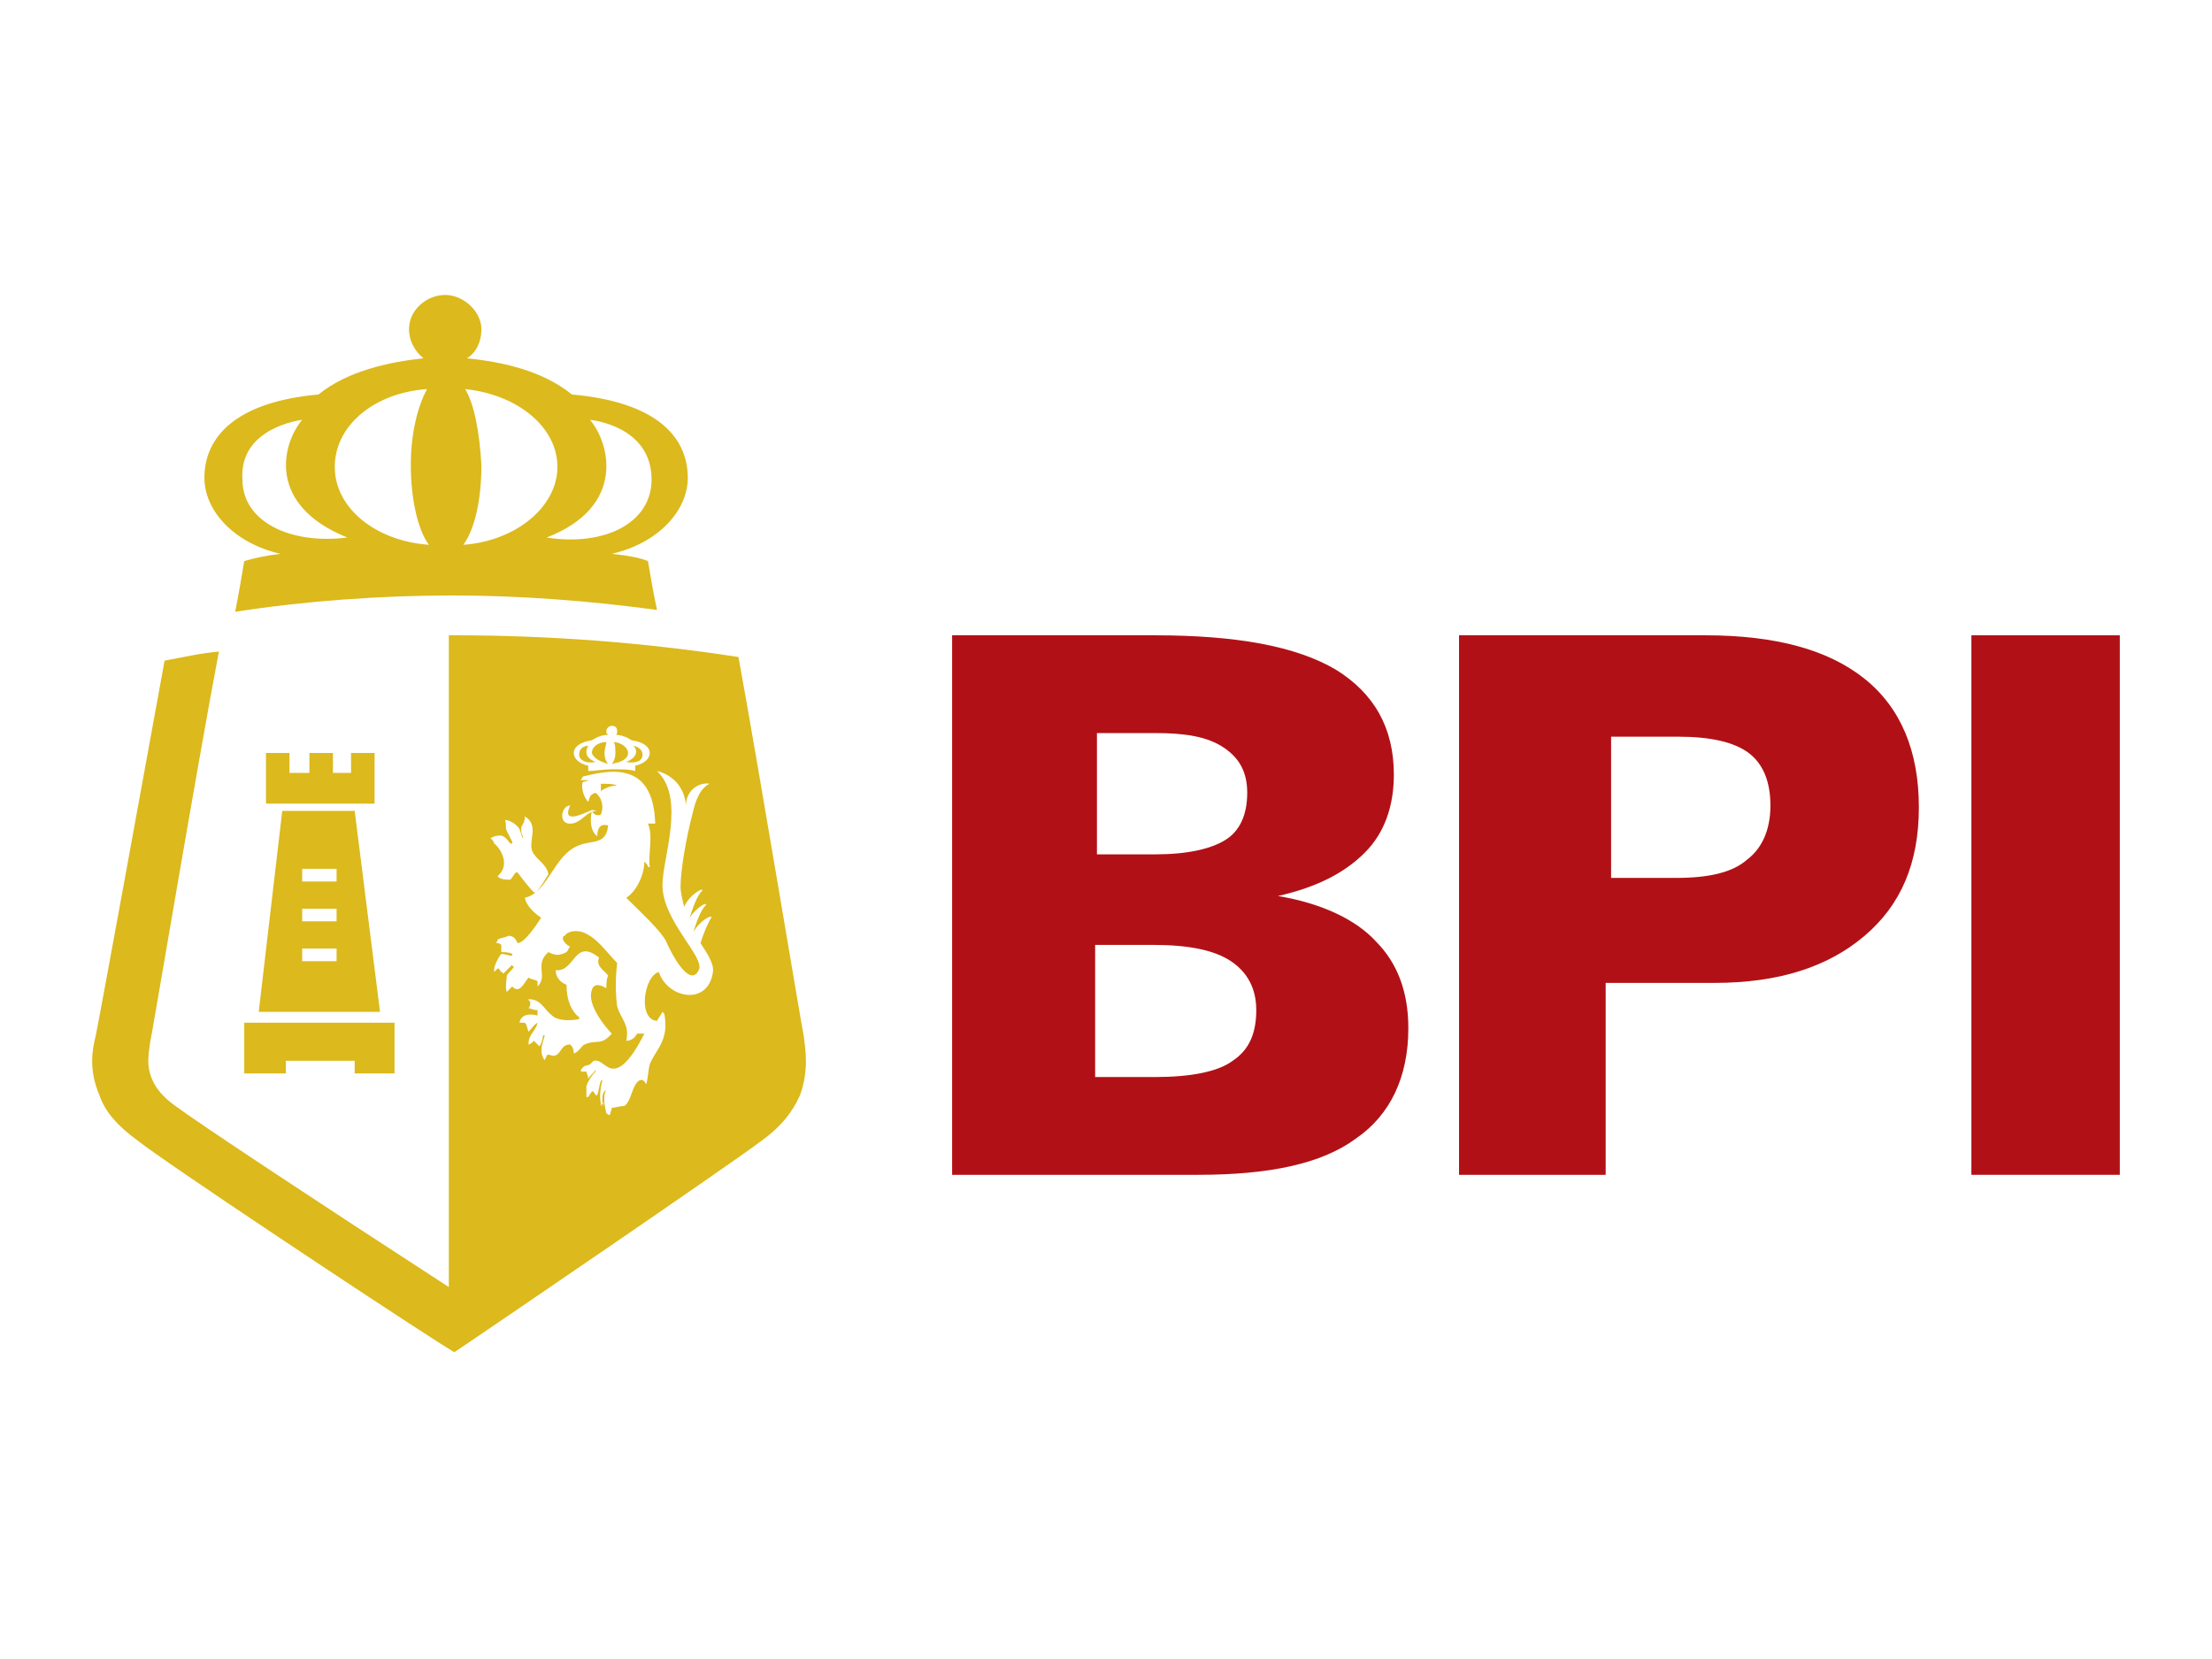
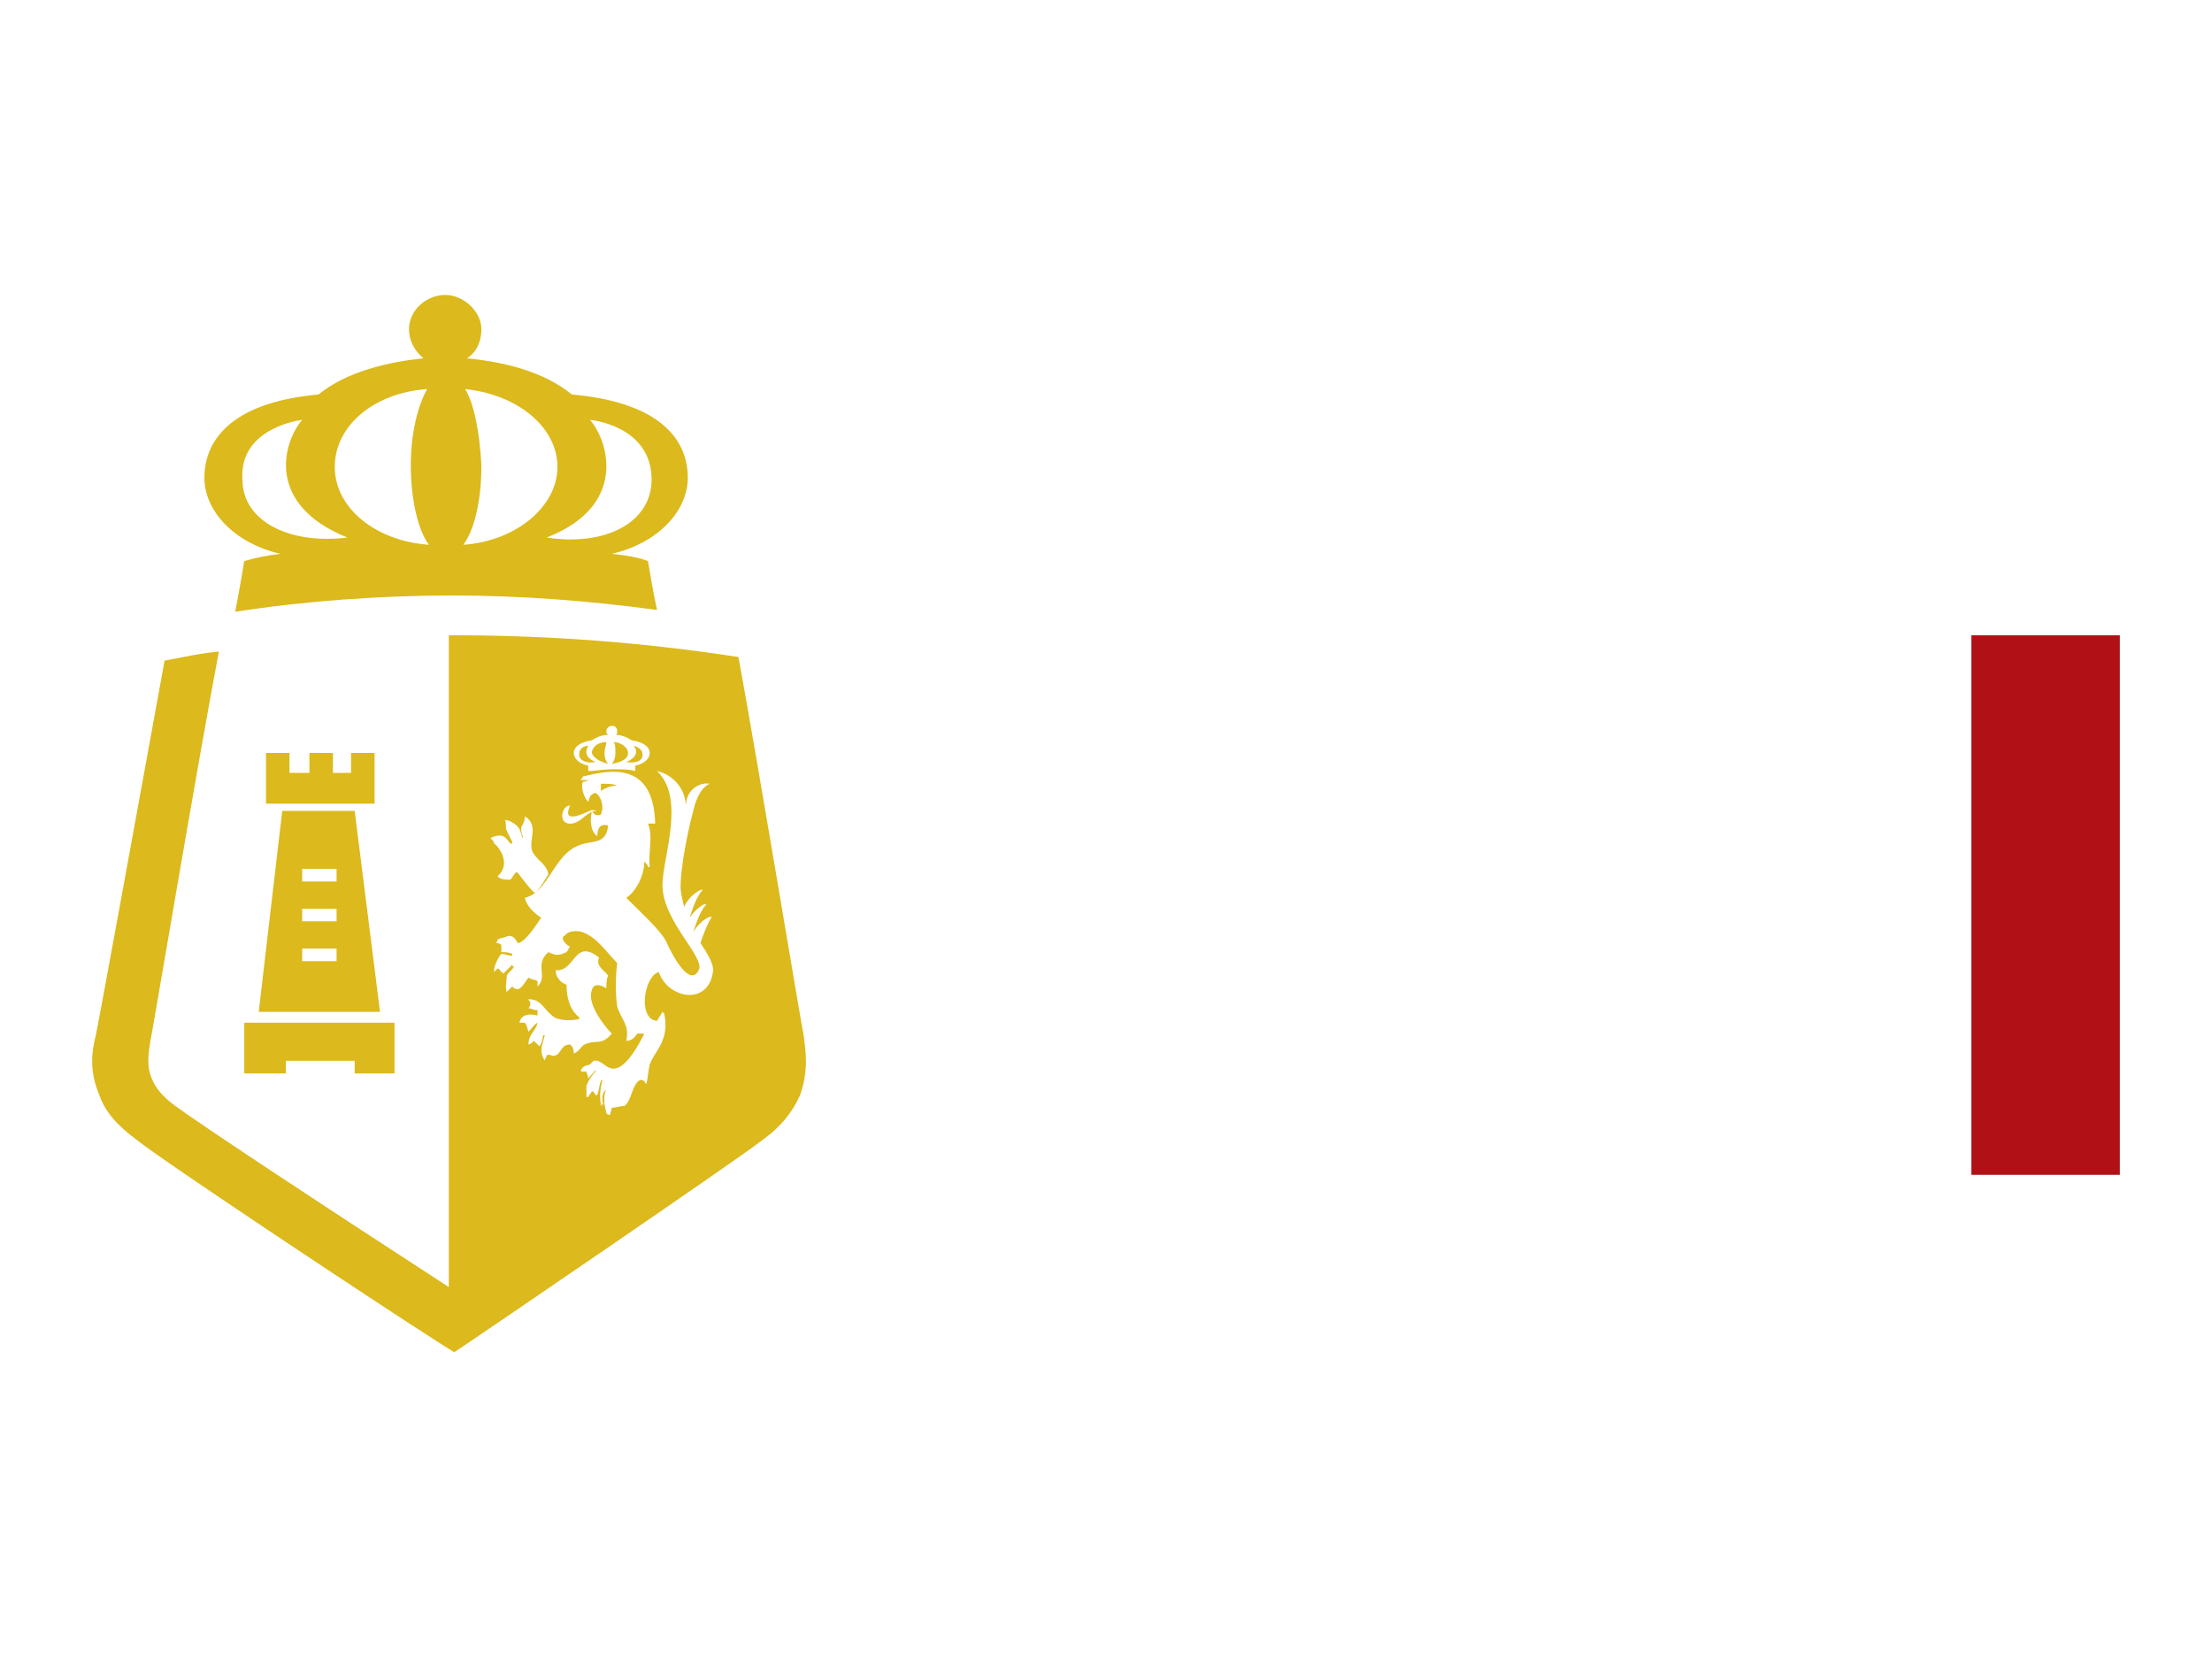
<svg xmlns="http://www.w3.org/2000/svg" width="120" height="90" viewBox="0 0 120 90" fill="none">
  <g id="BPI">
    <g id="BPI_2">
      <g id="BPI_logo">
-         <path id="Shape" d="M51.652 63.733V34.465H62.652C67.072 34.465 70.313 35.054 72.473 36.331C74.536 37.608 75.616 39.474 75.616 42.027C75.616 43.697 75.125 45.17 74.045 46.251C72.964 47.331 71.491 48.117 69.33 48.608C71.688 49.001 73.554 49.885 74.634 51.063C75.813 52.242 76.402 53.813 76.402 55.777C76.402 58.429 75.42 60.492 73.554 61.769C71.688 63.144 68.839 63.733 65.009 63.733H51.652ZM59.509 46.349H62.652C64.42 46.349 65.697 46.054 66.482 45.563C67.268 45.072 67.661 44.188 67.661 43.01C67.661 41.929 67.268 41.143 66.384 40.554C65.5 39.965 64.322 39.768 62.652 39.768H59.509V46.349ZM59.509 58.429H62.652C64.616 58.429 66.089 58.135 66.875 57.545C67.759 56.956 68.152 56.072 68.152 54.795C68.152 53.617 67.661 52.733 66.777 52.144C65.893 51.554 64.518 51.26 62.554 51.26H59.411V58.429H59.509Z" fill="#B11116" />
-         <path id="Shape_2" d="M79.152 63.733V34.465H92.509C96.339 34.465 99.188 35.251 101.152 36.822C103.116 38.393 104.098 40.751 104.098 43.795C104.098 46.84 103.116 49.099 101.152 50.769C99.188 52.438 96.536 53.322 93 53.322H87.107V63.733H79.152ZM87.304 47.626H90.938C92.705 47.626 93.982 47.331 94.768 46.643C95.554 46.054 96.045 45.072 96.045 43.697C96.045 42.42 95.652 41.438 94.866 40.849C94.08 40.26 92.804 39.965 91.036 39.965H87.402V47.626H87.304Z" fill="#B11116" />
        <path id="Rectangle-path" d="M106.947 34.465H115V63.733H106.947V34.465Z" fill="#B11116" />
        <path id="Shape_3" fill-rule="evenodd" clip-rule="evenodd" d="M5.393 59.411C5.688 60.295 6.375 61.081 7.455 61.866C8.929 63.045 20.321 70.607 23.857 72.866L24.643 73.357L25.232 72.964C25.821 72.572 39.67 63.143 41.339 61.866C42.42 61.081 43.009 60.295 43.402 59.411C43.893 58.036 43.696 56.956 43.598 56.17C43.5 55.777 41.241 42.125 40.062 35.643C34.955 34.857 29.848 34.464 24.643 34.464C24.545 34.464 24.446 34.464 24.348 34.464V69.822C17.375 65.304 10.696 60.884 9.518 60C8.83 59.509 8.438 59.018 8.241 58.527C7.946 57.839 8.045 57.25 8.143 56.563C8.241 56.17 10.696 41.536 11.875 35.348C10.795 35.447 10.009 35.643 8.929 35.839C7.75 42.322 5.295 55.777 5.196 56.17C5 56.956 4.804 58.036 5.393 59.411ZM14.429 40.848H15.705V41.536V41.929H16.786V40.848H18.062V41.929H19.045V40.848H20.321V43.598H14.429V40.848ZM15.312 43.991H19.241L20.616 54.893H14.036L15.312 43.991ZM13.25 55.482H21.402V58.232H19.241V57.545H15.509V58.232H13.25V55.482ZM16.393 49.982H18.259V49.295H16.393V49.982ZM18.259 47.134H16.393V47.822H18.259V47.134ZM16.393 52.143H18.259V51.456H16.393V52.143ZM15.214 30.045C14.429 30.143 13.938 30.241 13.25 30.438C13.152 31.027 12.955 32.205 12.759 33.188C16.589 32.598 20.616 32.304 24.545 32.304C28.277 32.304 32.009 32.598 35.643 33.089C35.446 32.205 35.25 31.027 35.152 30.438C34.661 30.241 34.071 30.143 33.188 30.045C35.741 29.455 37.312 27.688 37.312 25.92C37.312 23.661 35.545 21.795 31.027 21.402C29.455 20.125 27.295 19.634 25.33 19.438C25.821 19.143 26.116 18.554 26.116 17.866C26.116 16.884 25.134 16 24.152 16C23.17 16 22.188 16.786 22.188 17.866C22.188 18.455 22.482 19.045 22.973 19.438C21.107 19.634 18.848 20.125 17.277 21.402C12.857 21.795 11.089 23.661 11.089 25.92C11.089 27.688 12.661 29.455 15.214 30.045ZM32.009 22.777C32.009 22.777 35.348 23.071 35.348 26.018C35.348 28.375 32.795 29.652 29.652 29.161C33.973 27.491 33.089 24.054 32.009 22.777ZM25.232 21.107C28.08 21.402 30.241 23.17 30.241 25.33C30.241 27.491 27.982 29.357 25.134 29.554C25.723 28.768 26.116 27.197 26.116 25.232C26.018 23.464 25.723 21.893 25.232 21.107ZM23.17 21.107C22.679 21.991 22.286 23.464 22.286 25.232C22.286 27.098 22.679 28.768 23.268 29.554C20.42 29.357 18.161 27.589 18.161 25.33C18.161 23.071 20.321 21.304 23.17 21.107ZM16.393 22.777C15.312 24.054 14.429 27.393 18.848 29.161C15.705 29.554 13.152 28.277 13.152 26.018C12.955 23.17 16.393 22.777 16.393 22.777ZM33.089 60.491C33.089 60.393 33.188 60.197 33.188 60.098C33.384 60.098 33.58 60 33.875 60C34.268 59.706 34.268 58.92 34.661 58.625C34.857 58.527 34.955 58.625 35.054 58.822C35.152 58.527 35.152 58.134 35.25 57.741C35.545 56.956 36.33 56.464 36.036 54.991C36.036 54.991 36.036 54.991 35.938 54.893C35.839 55.089 35.741 55.188 35.643 55.384C34.562 55.286 34.955 52.929 35.741 52.732C36.232 54.206 38.491 54.598 38.688 52.634C38.688 52.241 38.393 51.75 38 51.161C38.196 50.572 38.393 50.08 38.589 49.786C38.688 49.589 38 49.884 37.607 50.572C37.804 49.982 38 49.393 38.295 49.098C38.393 48.902 37.804 49.197 37.411 49.786C37.607 49.197 37.804 48.607 38.098 48.313C38.196 48.116 37.411 48.509 37.116 49.197C37.018 48.804 36.92 48.411 36.92 48.116C36.92 47.232 37.214 45.464 37.607 43.991C37.705 43.598 37.902 42.813 38.491 42.518C38 42.42 37.214 42.813 37.214 43.697C37.116 42.42 36.134 41.929 35.643 41.83C37.214 43.304 35.938 46.545 35.938 48.018C35.938 49.982 38.295 51.947 37.902 52.634C37.411 53.616 36.429 51.75 36.134 51.063C35.839 50.473 34.759 49.491 33.973 48.705C34.464 48.411 34.955 47.527 34.955 46.741C35.054 46.839 35.152 46.938 35.152 47.036H35.25C35.152 46.25 35.446 45.366 35.152 44.679C35.25 44.679 35.446 44.679 35.545 44.679C35.446 41.143 32.893 41.83 31.616 42.125C31.616 42.223 31.518 42.223 31.518 42.322C31.714 42.322 31.812 42.322 32.009 42.322C31.911 42.322 31.714 42.42 31.616 42.42C31.518 42.616 31.616 43.205 31.911 43.5C32.009 43.205 32.009 43.107 32.304 43.009C32.598 43.205 32.795 43.697 32.598 44.188C32.402 44.286 32.205 44.188 32.107 43.991C32.009 44.482 32.009 45.072 32.402 45.366C32.402 44.875 32.598 44.679 32.991 44.777C32.893 45.857 32.107 45.563 31.42 45.857C30.045 46.348 29.75 48.411 28.473 48.705C28.571 49.197 29.062 49.589 29.357 49.786C29.161 50.08 28.473 51.161 28.08 51.161C27.982 50.964 27.884 50.768 27.589 50.768C27.393 50.866 27.196 50.866 27 50.964C27 51.063 26.902 51.161 26.902 51.161C27 51.161 27.098 51.161 27.196 51.259C27.196 51.357 27.196 51.554 27.196 51.652C27.393 51.652 27.589 51.652 27.786 51.75V51.848C27.589 51.848 27.393 51.75 27.196 51.75C27.098 51.848 26.804 52.339 26.804 52.634V52.732C26.902 52.634 26.902 52.634 27 52.536C27.098 52.536 27.098 52.634 27.196 52.732C27.196 52.732 27.295 52.732 27.295 52.831C27.491 52.634 27.589 52.536 27.786 52.339C27.786 52.339 27.786 52.438 27.884 52.438C27.786 52.634 27.589 52.732 27.491 52.929C27.491 53.223 27.393 53.518 27.491 53.813C27.589 53.714 27.688 53.616 27.786 53.518C28.179 53.911 28.375 53.42 28.67 53.027C28.768 53.125 28.964 53.125 29.161 53.223C29.161 53.322 29.161 53.42 29.161 53.518C29.75 52.929 28.964 52.339 29.75 51.652C30.143 51.848 30.339 51.848 30.732 51.652C30.83 51.554 30.83 51.456 30.929 51.357C30.732 51.259 30.634 51.161 30.536 50.964C30.536 50.866 30.536 50.768 30.634 50.768C30.83 50.473 31.321 50.473 31.616 50.572C32.402 50.866 32.893 51.652 33.482 52.241C33.384 53.027 33.384 53.911 33.482 54.598C33.679 55.286 34.17 55.581 33.973 56.464C34.268 56.464 34.464 56.268 34.562 56.072C34.661 56.072 34.759 56.072 34.955 56.072C34.661 56.661 34.071 57.741 33.482 57.938C32.893 58.134 32.696 57.447 32.205 57.545C32.107 57.643 32.009 57.741 32.009 57.741C31.812 57.839 31.714 57.741 31.518 58.036V58.134C31.616 58.134 31.714 58.134 31.812 58.134C31.812 58.232 31.911 58.331 31.911 58.527C32.009 58.331 32.205 58.232 32.304 58.036C32.304 58.036 32.304 58.036 32.304 58.134C32.107 58.331 31.911 58.625 31.812 58.92C31.812 59.116 31.812 59.313 31.812 59.509C31.812 59.509 31.812 59.509 31.911 59.509L32.107 59.214H32.205C32.205 59.313 32.304 59.313 32.304 59.411H32.402C32.5 59.116 32.5 58.92 32.598 58.625C32.598 58.625 32.696 58.625 32.696 58.527C32.598 58.92 32.5 59.411 32.598 59.902L32.696 60C32.696 59.902 32.795 59.804 32.795 59.804C32.5 60 32.5 59.902 32.696 60C32.696 59.607 32.598 59.313 32.893 59.116C32.696 59.411 32.795 60 32.893 60.393C32.893 60.393 32.991 60.491 33.089 60.491ZM32.598 42.911V42.518C32.893 42.518 33.286 42.518 33.482 42.616C33.188 42.616 32.893 42.714 32.598 42.911ZM33.188 56.072C32.893 55.777 31.812 54.5 32.107 53.714C32.205 53.322 32.598 53.42 32.893 53.616C32.893 53.42 32.893 53.125 32.991 52.929C32.795 52.634 32.304 52.438 32.5 51.947C31.125 50.866 31.223 52.732 30.143 52.634C30.143 53.027 30.438 53.322 30.732 53.42C30.732 54.304 31.027 54.893 31.42 55.188V55.286C30.929 55.384 30.241 55.384 29.946 55.089C29.455 54.697 29.357 54.206 28.67 54.206C28.67 54.304 28.768 54.304 28.768 54.402C28.768 54.5 28.768 54.598 28.67 54.697C28.768 54.697 28.964 54.795 29.062 54.795C29.062 54.795 29.062 54.795 29.161 54.795V55.089C28.768 54.991 28.277 54.991 28.179 55.482C28.277 55.482 28.375 55.482 28.473 55.482C28.571 55.581 28.571 55.679 28.67 55.973C28.866 55.777 28.964 55.581 29.161 55.482C29.062 55.973 28.67 56.072 28.67 56.661C28.768 56.661 28.866 56.563 28.964 56.464C29.062 56.563 29.161 56.661 29.259 56.759C29.357 56.661 29.455 56.366 29.455 56.17H29.554C29.455 56.563 29.259 56.956 29.455 57.348C29.455 57.447 29.554 57.447 29.554 57.545C29.554 57.447 29.652 57.348 29.652 57.25C29.848 57.152 29.946 57.348 30.143 57.25C30.438 57.152 30.438 56.661 30.929 56.661C31.027 56.759 31.125 56.857 31.125 57.152C31.42 57.054 31.518 56.759 31.714 56.661C32.402 56.366 32.598 56.759 33.188 56.072ZM31.027 44.679C31.616 44.58 31.812 43.991 32.402 43.991C32.304 43.991 32.107 43.893 32.009 43.991C31.714 44.089 30.438 44.777 30.929 43.697C30.438 43.697 30.241 44.777 31.027 44.679ZM27 47.527C27.098 47.723 27.491 47.723 27.688 47.723C27.786 47.625 27.884 47.429 27.982 47.33C27.982 47.33 27.982 47.33 28.08 47.33C28.375 47.723 28.67 48.116 28.964 48.411C28.964 48.411 28.964 48.411 29.062 48.411C29.357 48.116 29.554 47.723 29.75 47.429C29.652 46.839 29.062 46.643 28.866 46.152C28.67 45.563 29.259 44.777 28.473 44.286C28.473 44.58 28.375 44.679 28.277 44.875C28.277 45.072 28.277 45.268 28.375 45.366V45.464C28.277 45.366 28.277 45.17 28.179 44.973C28.08 44.777 27.688 44.482 27.393 44.482C27.491 44.679 27.393 44.875 27.491 45.072C27.589 45.268 27.688 45.464 27.786 45.661V45.759H27.688C27.589 45.661 27.491 45.464 27.295 45.366C27.098 45.268 26.804 45.366 26.607 45.464C26.705 45.563 26.804 45.661 26.804 45.759C27 45.857 27.786 46.839 27 47.527ZM32.107 40.161C32.402 39.964 32.696 39.866 32.991 39.866C32.893 39.768 32.893 39.768 32.893 39.67C32.893 39.473 33.089 39.375 33.188 39.375C33.384 39.375 33.482 39.473 33.482 39.67C33.482 39.768 33.482 39.866 33.384 39.866C33.679 39.866 33.973 39.964 34.268 40.161C34.955 40.259 35.25 40.554 35.25 40.848C35.25 41.143 34.955 41.438 34.464 41.536C34.464 41.634 34.464 41.732 34.464 41.83C34.17 41.732 33.679 41.732 33.188 41.732C32.795 41.732 32.205 41.83 31.911 41.83C31.911 41.732 31.911 41.634 31.911 41.536C31.42 41.438 31.125 41.143 31.125 40.848C31.125 40.554 31.42 40.259 32.107 40.161ZM34.857 40.947C34.857 40.554 34.366 40.455 34.366 40.455C34.562 40.652 34.661 41.045 33.973 41.339C34.562 41.438 34.857 41.241 34.857 40.947ZM34.071 40.848C34.071 40.554 33.679 40.259 33.286 40.259C33.384 40.357 33.384 40.554 33.384 40.848C33.384 41.143 33.286 41.339 33.188 41.438C33.777 41.339 34.071 41.143 34.071 40.848ZM32.991 41.438C32.893 41.339 32.795 41.143 32.795 40.848C32.795 40.652 32.893 40.357 32.893 40.259C32.402 40.259 32.107 40.554 32.107 40.848C32.205 41.143 32.598 41.339 32.991 41.438ZM32.304 41.339C31.616 41.045 31.812 40.652 31.911 40.455C31.911 40.455 31.42 40.455 31.42 40.947C31.42 41.241 31.812 41.438 32.304 41.339Z" fill="#DCB91C" />
      </g>
    </g>
  </g>
</svg>